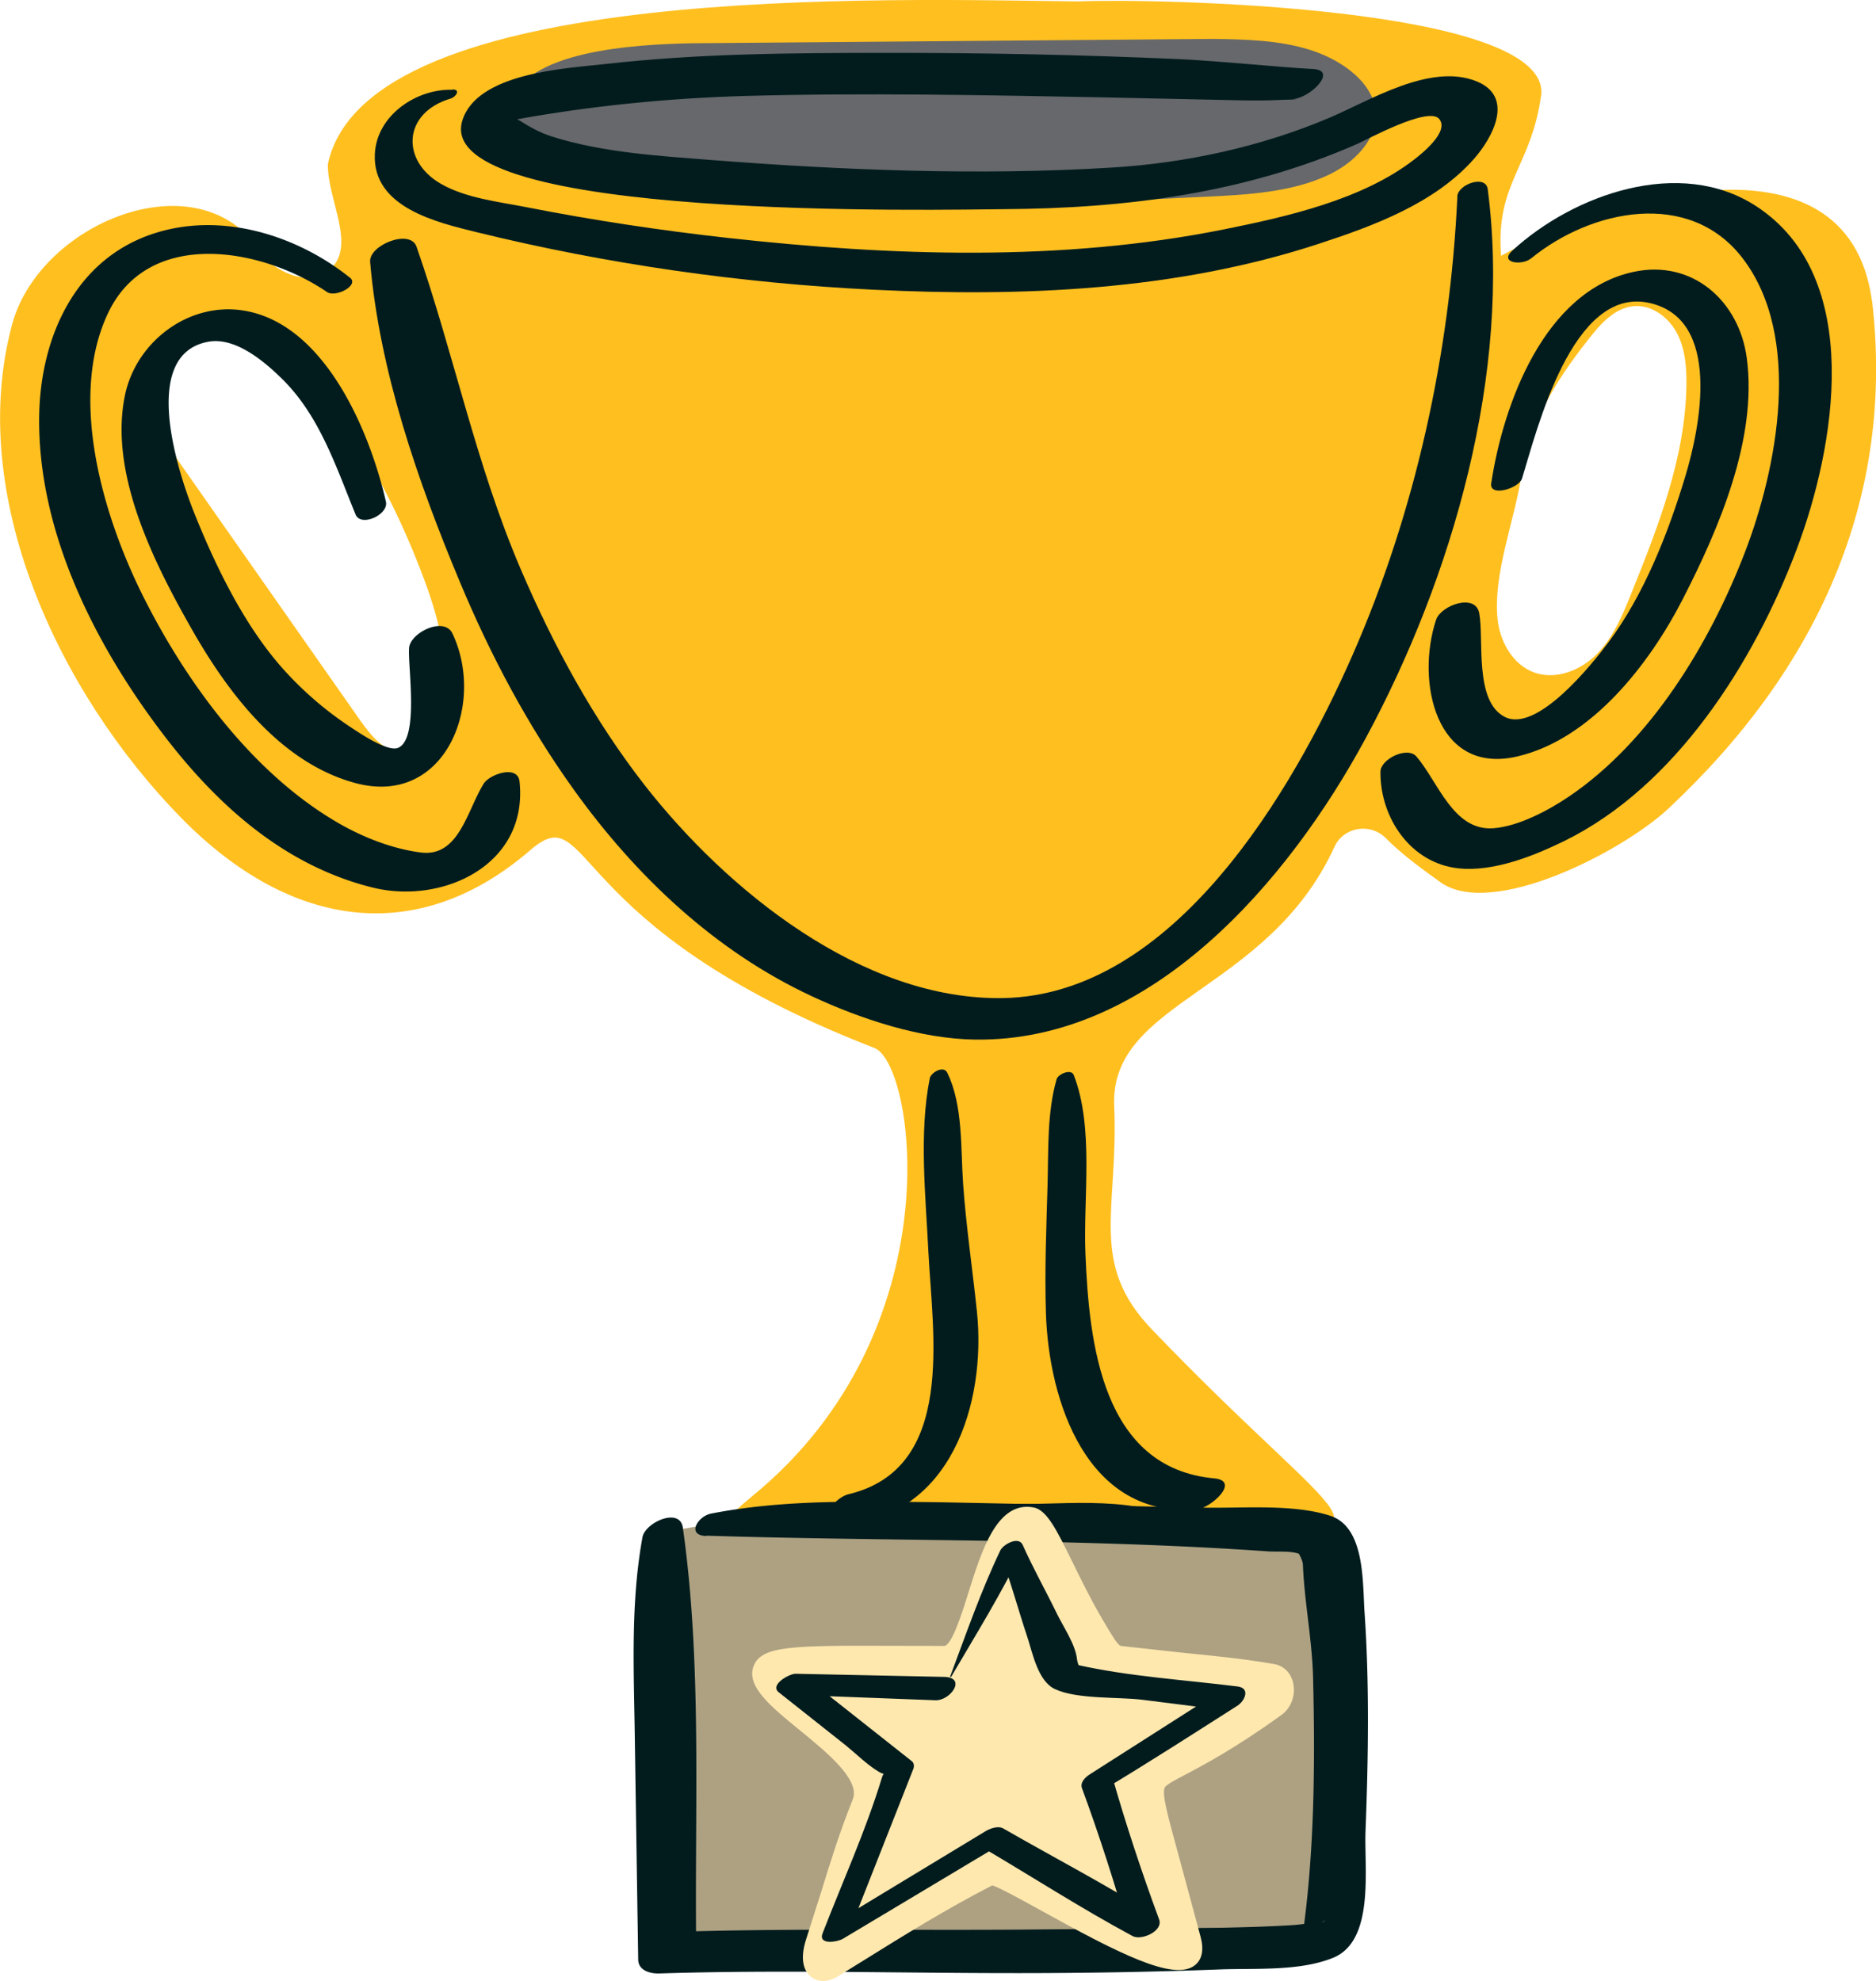
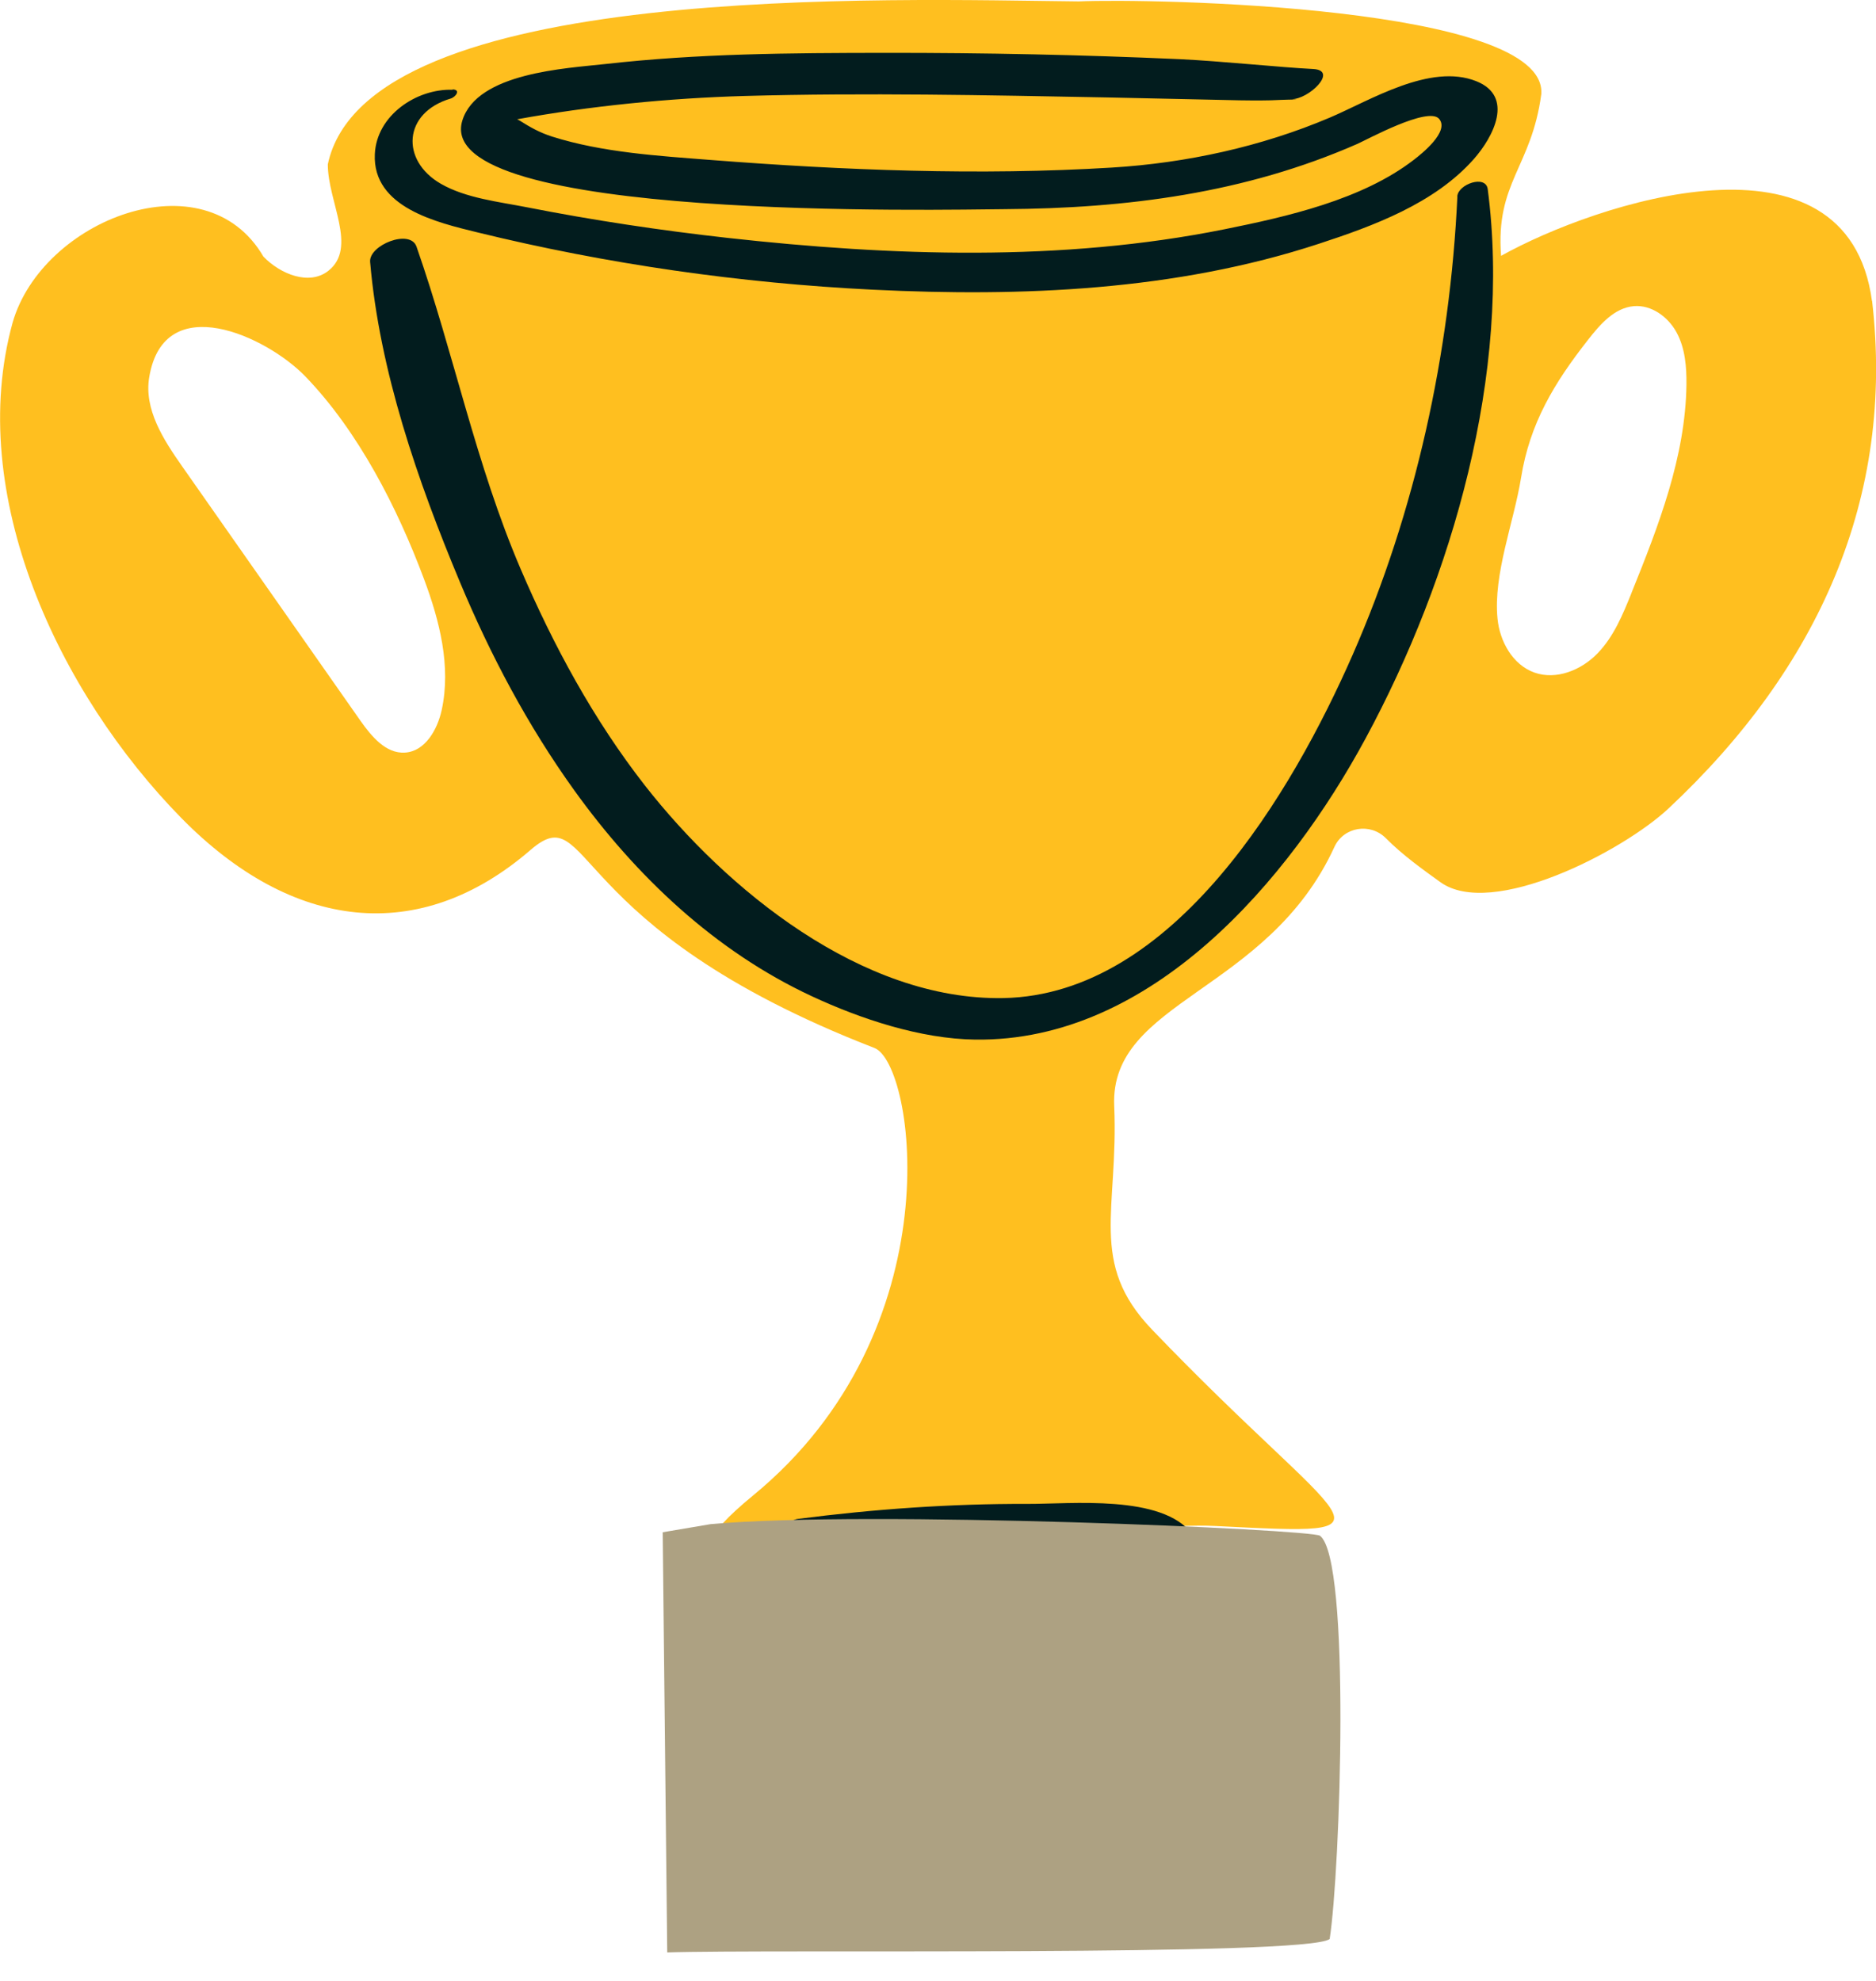
<svg xmlns="http://www.w3.org/2000/svg" viewBox="0 0 215.06 227.08">
  <path d="M214.6 34.52c-2.8-20.93-31.74-11.21-42.52-5.19-.65-8.42 3.49-10.16 4.61-18.54C177.44.64 131.91-.2 123.66.16c-21.18-.21-81.62-2.39-86.08 18.68 0 4.29 3.43 9.53.07 12.2-2.19 1.74-5.51.39-7.45-1.62-6.73-11.55-25.4-4.23-28.76 7.59-5.41 19.68 5.29 42.43 19.33 56.75 12.72 12.96 27.3 14.7 40.05 3.68 7.11-6.14 3.54 8.8 39.42 22.7 4.65 1.8 9.23 32.34-13.93 51.32s33.63 2.53 52.95 3.48c22.41 1.11 15.36 1-7.2-22.52-7.33-7.64-3.82-13.67-4.33-25.64-.52-12.1 17.59-12.98 25.24-29.68 1.06-2.32 4.12-2.81 5.91-1 1.89 1.91 4.25 3.6 6.24 5.03 5.88 4.24 20.88-3.5 26.17-8.46 17.21-16.12 25.95-35.66 23.32-58.19zM50.64 81.38c-.49 2.27-1.91 4.77-4.23 4.9-2.18.13-3.82-1.86-5.08-3.64L20.88 53.46c-2.15-3.06-4.4-6.55-3.77-10.24 1.71-10.14 13.45-4.66 17.88-.08 6.1 6.31 10.58 15.11 13.62 23.25 1.79 4.79 3.11 9.99 2.03 14.99zm136.4-13.42c-1 2.48-2.04 5.02-3.9 6.94-1.85 1.92-4.73 3.1-7.25 2.2-2.48-.89-3.97-3.57-4.22-6.19-.5-5.09 1.88-11.06 2.7-16.14 1-6.24 3.8-10.87 7.66-15.79 1.38-1.77 3.02-3.68 5.25-3.88 2.04-.18 3.96 1.23 4.93 3.03s1.14 3.92 1.12 5.96c-.11 8.28-3.2 16.2-6.3 23.88z" fill="#ffbf1f" />
-   <path d="M79.29 4.96l59.91-.5c3.66.06 7.42.15 10.92 1.24s6.72 3.4 7.45 6.29c.83 3.29-1.8 6.41-5.27 8.06-4.14 1.97-9.28 2.29-14.23 2.51-9.45.42-83.16 4.83-79.57-10.52 1.46-6.25 14.32-6.95 20.79-7.08z" fill="#66686b" />
  <path d="M51.9 10.29c-4.15-.14-8.73 2.92-8.93 7.38-.28 6.14 7.16 7.84 11.76 8.97 14.82 3.63 30.1 5.82 45.33 6.57 17.11.84 34.72.12 51.12-5.26 6.27-2.05 13.28-4.63 17.77-9.71 2.23-2.52 4.68-7.18.29-8.93-5.29-2.11-12.16 2.2-16.79 4.17-7.86 3.34-16.47 5.21-24.97 5.73-15.18.93-30.82.31-45.97-.87-6.01-.47-12.42-.85-18.21-2.68-1.44-.46-2.51-1.07-3.75-1.85-.56-.35-.71-.05-.24-.14 8.3-1.51 17.29-2.42 26.11-2.67 13.82-.38 27.66-.09 41.48.17l15.22.33c1.59.02 3.17.04 4.76-.05 1.02-.05 2.59-.02 1.16-.09 1.93.09 5.47-3.3 2.49-3.45-3.68-.18-10.59-.91-15.35-1.13-11.19-.5-22.39-.73-33.59-.72s-21.53.08-32.2 1.28c-4.46.5-14.69.98-16.39 6.48-3.57 11.61 55.7 10.2 62.14 10.16 13.98-.09 27.58-1.82 40.48-7.49 1.07-.47 8.1-4.32 9.35-2.87s-2.03 4.04-2.89 4.7c-5.93 4.58-14.54 6.52-21.74 7.97-18.64 3.75-38.16 3.07-56.96.98-7.69-.86-15.35-2.01-22.94-3.5-3.24-.64-7.03-1.04-9.92-2.71-4.61-2.67-4.32-8.14 1.14-9.76.57-.17 1.21-1.02.22-1.05h0zm115.17 12.25c-.84 17.96-4.79 36.09-12.02 52.56-6.83 15.55-20.45 38.95-40.02 39.32-16.22.3-31.78-12.46-41.09-24.36-5.89-7.54-10.5-16.06-14.26-24.84-5.14-12.01-7.65-24.67-11.93-36.94-.73-2.09-5.49-.18-5.32 1.75 1.08 12.52 5.46 25.14 10.29 36.69 3.51 8.4 7.79 16.48 13.11 23.88 7.09 9.86 16.15 18.45 27.24 23.61 5.6 2.61 12.47 4.89 18.72 4.97 20.24.28 35.99-18.29 44.77-34.55 9.94-18.4 16.74-41.91 13.99-62.94-.22-1.71-3.42-.56-3.49.83h0zM90.73 176.02c14.23-.32 28.22.56 42.09 3.39 1.65.34 5.38-1.53 3.87-3.53-3.47-4.6-13.89-3.45-18.95-3.47-8.81-.03-17.56.6-26.29 1.72-1.11.14-2.62 1.94-.73 1.9h0z" fill="#021c1e" />
  <path d="M81.46 174.73c18.07-1.64 68.92.61 69.86 1.33 3.55 2.68 2.33 38.4 1.11 46.23-2.57 2.03-64.61 1.15-75.94 1.54l-.52-48.17" fill="#ada182" />
  <g fill="#021c1e">
-     <path d="M80.95 176.05c21.48.68 42.92.29 64.39 1.8 1.06.07 2.57-.08 3.58.28 1.11.39-.07-.1-.12-.16.22.33.54.99.56 1.39.17 4.32 1.07 8.67 1.17 13.05.24 10.11.16 20.65-1.38 30.67l1.64-2.28c1.88-1.16.95-.32.25-.34-.89-.03-1.86.17-2.75.23-2.8.18-5.6.25-8.4.31l-22.86.21c-13.2.1-26.44-.16-39.64.26l2.42 1.59c-.19-15.86.69-32.23-1.53-47.93-.34-2.39-4.32-.6-4.63 1.1-1.37 7.56-.99 15.16-.88 22.82l.39 25.6c.02 1.27 1.39 1.62 2.42 1.59 13.72-.44 27.48-.03 41.21-.04 7.65 0 15.31-.13 22.96-.42 4.09-.16 9.2.24 13.08-1.34 4.8-1.96 3.54-10.26 3.71-14.54.32-8.32.46-16.72-.11-25.03-.24-3.49.07-9.79-3.93-11.1-4.45-1.45-10.56-.79-15.15-.95l-29.97-.61c-8.6-.07-17.39-.35-25.87 1.31-1.52.3-2.87 2.5-.54 2.57h0zM44.24 57.51c-1.82-7.98-6.99-20.47-16.39-21.92-6.29-.97-12.28 3.64-13.53 9.75-1.85 9.01 3.4 19.3 7.71 26.87s10.32 15.3 18.71 17.56c10.28 2.77 14.97-9.04 11.13-17.14-.95-2-4.81-.12-4.97 1.63-.18 2.01 1.19 10.44-1.26 11.47-1.24.52-4.64-1.84-5.57-2.45a39.88 39.88 0 0 1-7.5-6.46c-4.51-5-7.81-11.8-10.29-17.98-1.75-4.37-6.41-18.17 1.58-19.66 3.09-.58 6.41 2.23 8.42 4.2 4.35 4.24 6.24 10.13 8.48 15.6.61 1.49 3.82.02 3.48-1.47h0zM40.1 31.82c-6.11-4.88-14.66-7.52-22.31-5.1-9.21 2.9-13.2 12.04-13.3 21.1-.15 13.32 6.53 26.36 14.46 36.68 6.16 8.01 13.81 14.78 23.77 17.25 7.95 1.97 17.85-2.53 16.84-12.15-.21-1.98-3.45-.83-4.11.24-1.92 3.09-2.83 8.44-7.2 7.89-3.15-.4-6.42-1.66-9.15-3.2-9.93-5.61-17.63-16.1-22.65-26.09-4.54-9.04-8.7-22.72-4.07-32.53S30 28.38 37.49 33.48c.97.66 3.75-.76 2.62-1.66h0z" />
-     <path d="M106.59 123.61c-1.26 6.29-.47 13.54-.16 19.92.46 9.35 3.2 24.81-9.13 27.76-1.89.45-3.97 3.69-.73 3.48 12.41-.82 16.52-13.87 15.42-24.43-.51-4.89-1.23-9.69-1.58-14.6-.29-4.03.01-9.08-1.83-12.78-.42-.85-1.86 0-2 .66h0zm14.54.1c-1.11 3.85-.93 8.11-1.04 12.08-.14 4.9-.34 9.8-.19 14.71.31 10.18 4.75 23.63 17.34 22.53 1.52-.13 5.05-3.26 1.95-3.55-12.87-1.19-14.34-15.52-14.76-25.78-.26-6.35 1.01-14.46-1.34-20.46-.3-.76-1.79-.1-1.96.47h0zm53.34-68.81c1.72-5.58 5.75-22.15 14.61-20.17 8.36 1.86 5.8 14.29 4.14 19.81-1.96 6.52-4.74 13.64-8.86 19.13-1.79 2.39-8.16 10.42-11.87 8.51-3.5-1.81-2.36-8.85-2.91-11.87-.43-2.36-4.4-.91-4.95.74-2.34 7.02-.07 17.86 9.31 15.67 8.5-1.98 15.16-10.61 18.96-18.02 4.13-8.05 8.58-18.37 7.35-27.64-.87-6.54-6.21-11.33-12.95-9.9-10.27 2.18-14.99 15.21-16.35 24.25-.24 1.62 3.18.57 3.52-.53h0zm1.02-25.25c6.85-5.62 18.14-8.03 24.26-.07 6.93 9.01 3.99 24.09.28 33.74-3.99 10.38-10.79 21.66-20.19 28.01-2.31 1.56-5.74 3.4-8.63 3.62-4.62.35-6.35-5.33-8.83-8.22-1.04-1.21-4.11.28-4.13 1.74-.05 5.27 3.46 10.51 8.97 11.08 3.97.42 8.55-1.4 12.05-3.11 12.84-6.26 21.82-20.55 26.7-33.47 4.38-11.59 7.88-31.2-4.67-39.35-8.73-5.67-20.9-1.34-27.93 5.11-1.56 1.43 1.11 1.74 2.12.91h0z" />
-   </g>
-   <path d="M148.24 192.91c-.27-1.15-1.08-1.95-2.18-2.14-3.55-.62-6.87-.94-10.39-1.29l-7.18-.79c-.35-.04-1.2-1.5-2.02-2.9l-.11-.18c-1.31-2.23-2.4-4.47-3.37-6.44-1.86-3.79-2.98-6.08-4.52-6.36h0c-4.15-.75-5.91 4.85-7.46 9.8-.71 2.28-1.91 6.08-2.78 6.08-2.01 0-3.84 0-5.51-.01-11.87-.04-15.45-.05-16.34 2.35-.85 2.3 2 4.63 5.3 7.32 3.11 2.54 6.97 5.69 6.08 7.93-1.53 3.83-2.54 7.09-3.6 10.54l-1.72 5.41c-.91 2.74-.06 3.93.54 4.4.4.31.87.47 1.38.47.54 0 1.11-.18 1.68-.52l2.76-1.71c4.94-3.07 9.61-5.98 14.95-8.73.82.25 3.38 1.66 5.66 2.92 8.76 4.84 15.14 8.12 17.55 6.25.84-.66 1.07-1.75.68-3.24l-2.41-8.93c-1.44-5.26-2.04-7.44-1.71-8.21.13-.31 1.19-.87 2.41-1.51 2.14-1.13 5.72-3.02 11-6.84 1.09-.79 1.63-2.29 1.31-3.65z" fill="#ffe8ae" />
-   <path d="M109.04 192.23c2.81-4.8 5.82-9.64 8.22-14.66l-2.56.62c1.14 3.06 2 6.26 3.03 9.36.65 1.94 1.23 5.17 3.21 6.09 2.54 1.19 7.24.88 9.99 1.22l9.04 1.14.02-2.2-15.12 9.65c-.48.32-1.07.91-.84 1.54 2 5.42 3.77 10.97 5.36 16.52l3.03-1.91c-5.66-3.55-11.62-6.66-17.42-9.99-.58-.33-1.51.01-2.02.32L95.03 220.8l2.32.64 7.36-18.67c.1-.26.08-.65-.16-.85l-12.36-9.77-2.31 2.11 17.36.66c1.73.05 3.6-2.6 1.03-2.68l-17.07-.36c-.7-.01-3.02 1.27-1.92 2.13l7.7 6.1c1.19.97 2.39 2.17 3.7 2.97s.79-.52.41.74c-1.82 6-4.52 11.95-6.79 17.81-.54 1.4 1.73.99 2.32.64l18.03-10.79-2.02.32c5.74 3.38 11.36 7.01 17.22 10.16.99.53 3.52-.57 3.03-1.91-2-5.42-3.83-10.95-5.41-16.5l-.84 1.54c5.14-3.08 10.17-6.33 15.23-9.55.84-.54 1.51-2.01.02-2.2-6.06-.76-12.44-1.14-18.4-2.48-.97-.22.05 0 .35.43-.14-.21-.33-.76-.36-1.03-.15-1.69-1.57-3.75-2.29-5.23-1.28-2.64-2.75-5.24-3.94-7.92-.47-1.05-2.24-.05-2.56.62-2.23 4.65-3.96 9.67-5.77 14.5-.02.05.08.03.09 0h0z" fill="#021c1e" />
+     </g>
</svg>